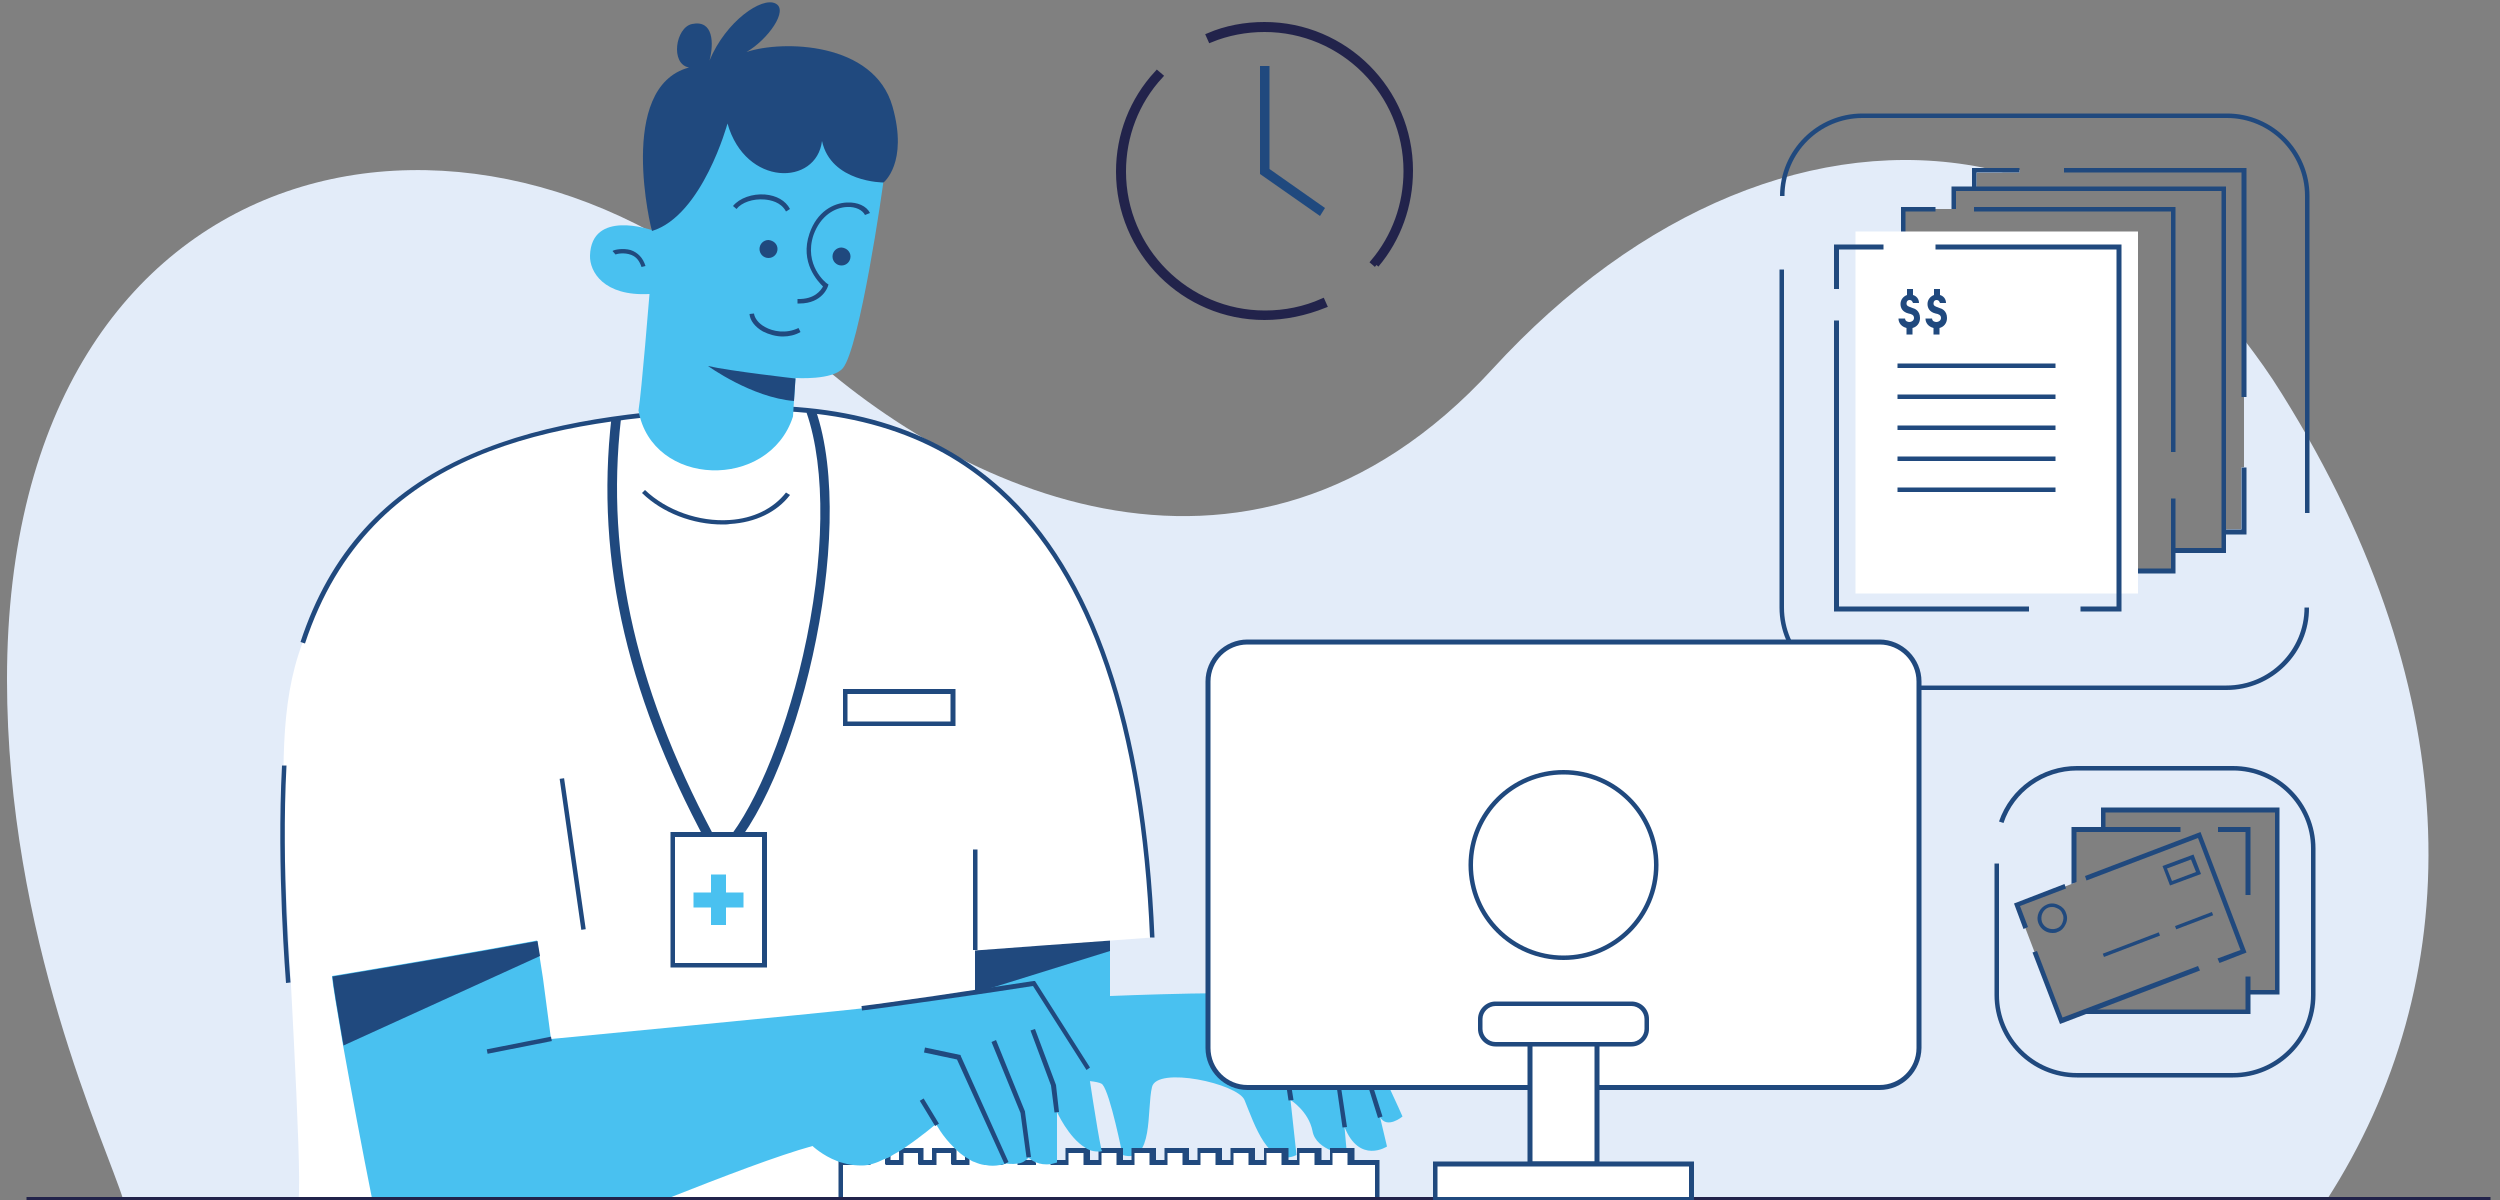
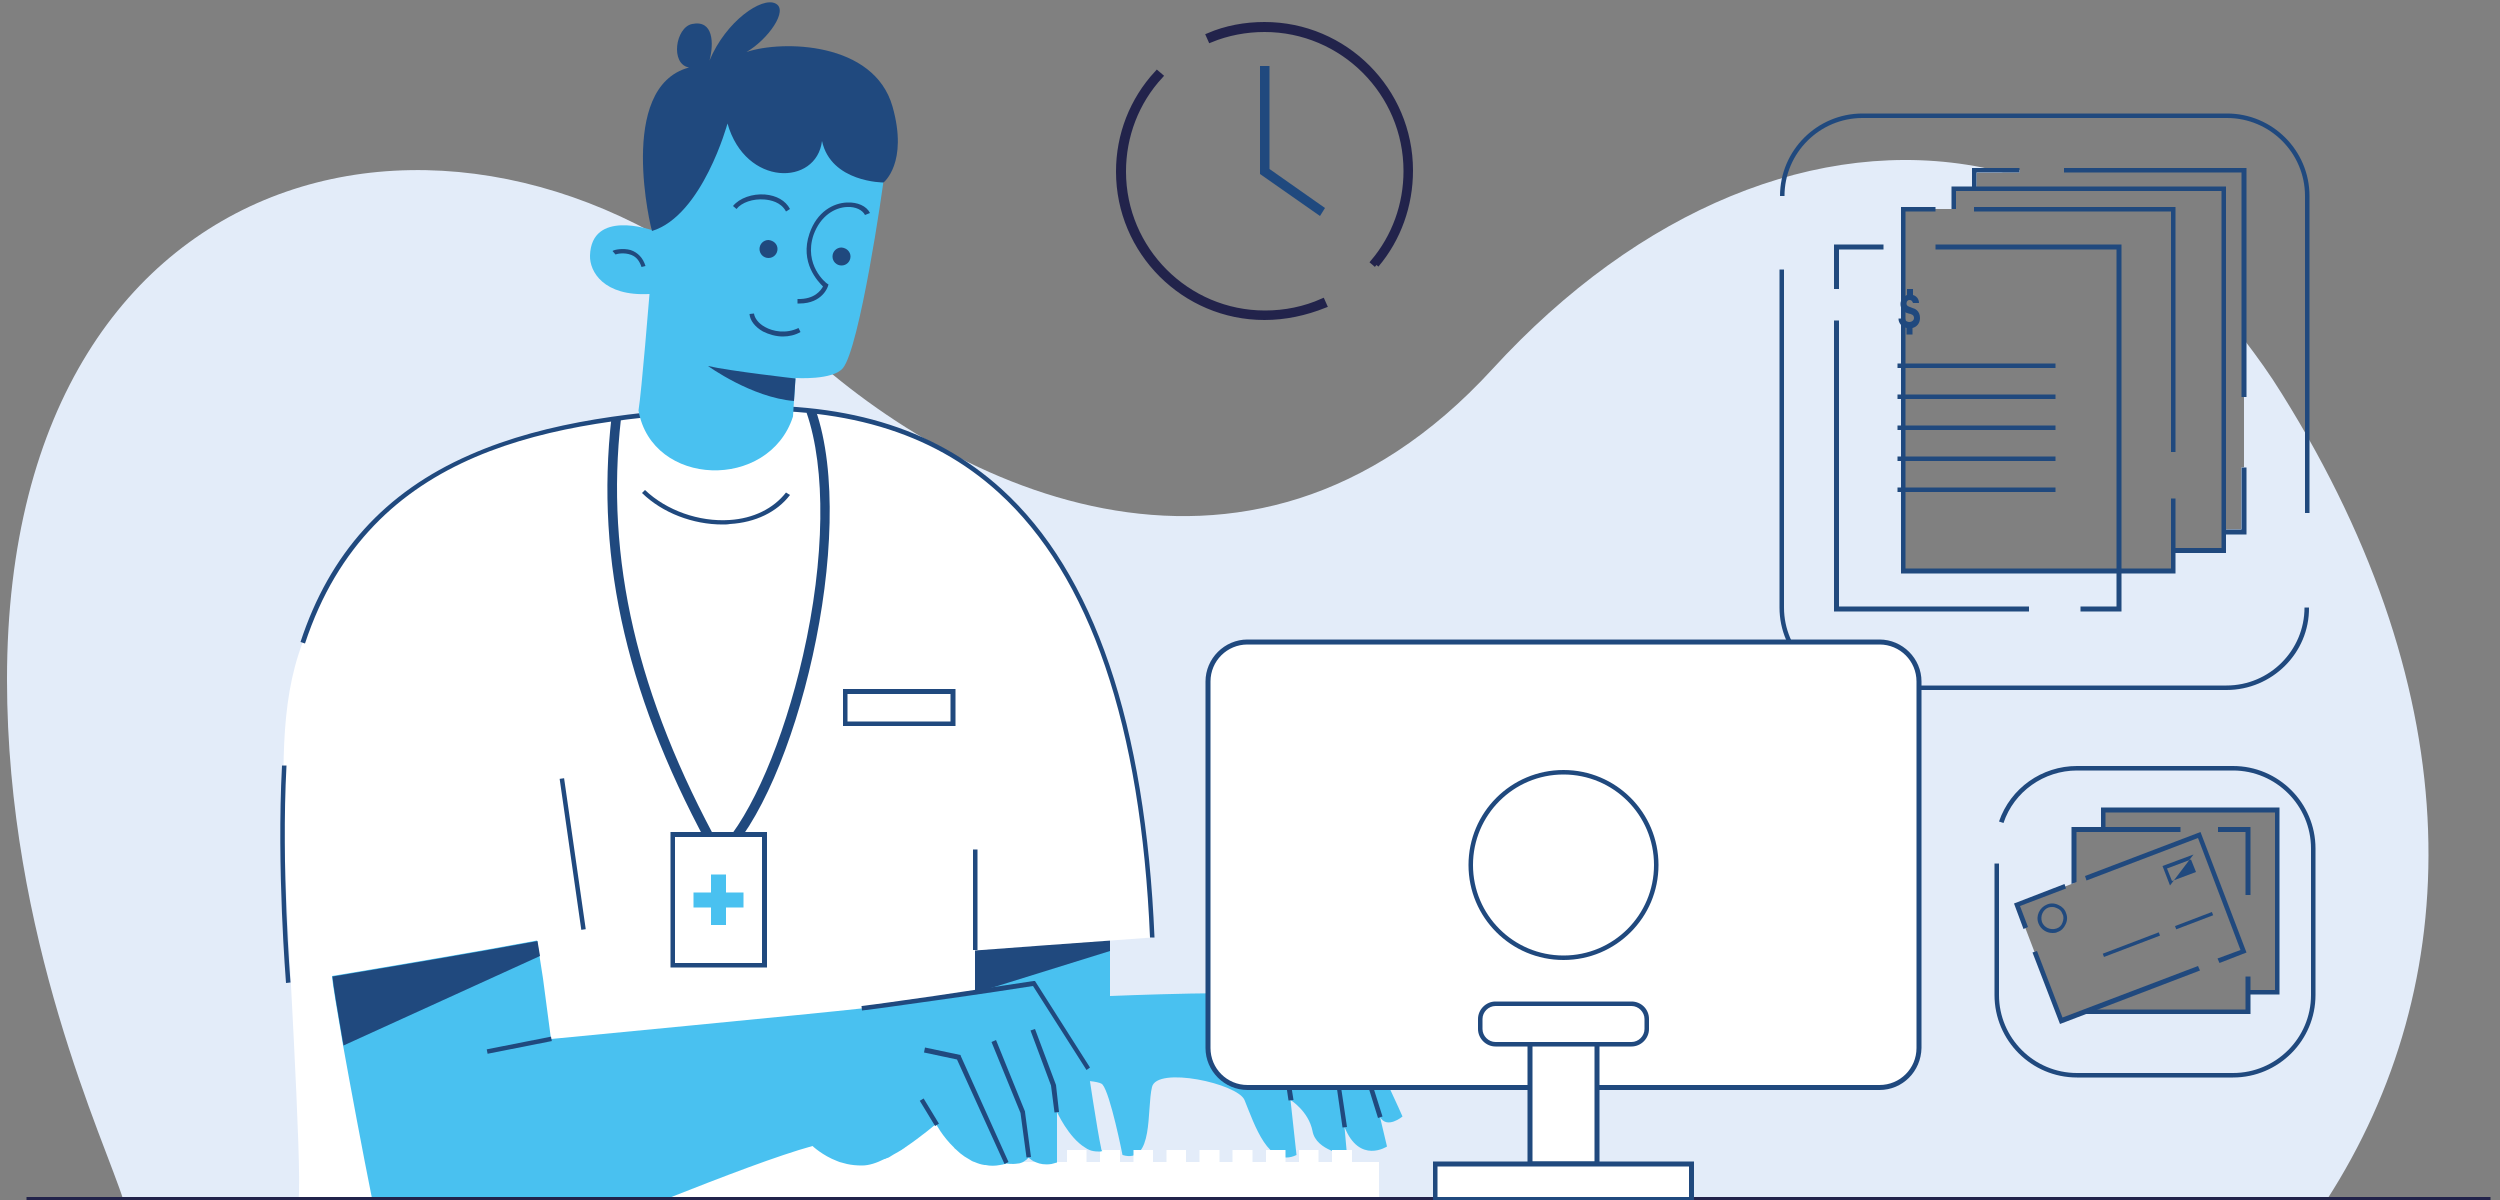
<svg xmlns="http://www.w3.org/2000/svg" id="Laag_1" x="0px" y="0px" viewBox="0 0 500 240" style="enable-background:new 0 0 500 240;" xml:space="preserve">
  <rect x="0" y="0" width="500" height="240" fill="#808080" stroke="none" />
  <style type="text/css"> .st0{fill:#E3ECF9;} .st1{fill:#49C1F0;} .st2{fill:#20497E;} .st3{fill:#FFFFFF;} .st4{fill:#22234B;} .st5{fill:#22234B;stroke:#22234B;stroke-miterlimit:10;} </style>
  <g>
    <g>
      <g>
        <path class="st0" d="M456.4,78.8c-2.4-3.9-5-7.5-7.6-10.9v25.6h-0.5v12.4h-3.6v4.2h-10.1v4.1h-54V41.8h10.1v-4.1h4.5v-3.2h5.4 c-0.6-0.2-1.3-0.3-1.9-0.5c-0.7-0.2-1.5-0.3-2.2-0.5c-32.8-6.5-68.7,8.3-98,40.3c-49.5,54-110.8,22.8-141.4-7.4 C98.4,8.4,1.4,26.4,1.4,135.9c0,51.6,19.8,92.8,23.3,104.2l440.7-0.2C493.2,196.7,494.5,139.8,456.4,78.8 M455.4,198.5h-5.8v3.9 h-32.7l-1.2,0.5l-3.5,1.3l-8.9-23.2l11-4.2l0.5-0.2v-10.7h5.8V162h34.8V198.5z" />
        <path class="st1" d="M276,223.4l1.4,5.9c0,0-5.5,3.6-8.5-3.9l0.5,5.6c0,0-6.2-0.8-6.9-4.8c-0.8-4-4.4-6.2-4.4-6.2l1.2,11 c-5.6,2.7-8.4-6.1-10.4-11c-1.4-3.3-17.5-6.8-18.5-2.6c-1.1,4.5,0.4,15.5-5.9,13.6c0,0-2.4-12.2-4-14.1 c-1.5-1.9-30.4-0.8-30.4-0.8s-0.4-8.7-0.7-17.7c-0.1-3.5-0.2-7.1-0.3-10.3c-0.2-5.7-0.2-10.1,0-10.1c0.2,0,5,1.3,11,2.8 c9.5,2.5,21.9,5.8,21.9,5.8v12.6c0,0,31.1-1.3,35.5,0c4.5,1.3,14.4,7.7,15.8,9.6c2.1,2.9,7.2,14.5,7.2,14.5 S277.4,225.9,276,223.4" />
        <path class="st2" d="M222,186.8v3.4l-27,8.4l-5.5-2.1c-0.1-2.8-0.2-5.7-0.3-8.2c-0.2-5.7-0.2-10.1,0-10.1c0.2,0,5,1.3,10.9,2.8 C209.7,183.5,222,186.8,222,186.8" />
        <path class="st3" d="M230.4,187.5c-12.7,0.9-35.4,2.6-35.4,2.6l0,8.4l0,31.1v2.8l0,7.5H59.7c0.8-5.8-2.4-56.8-2.7-67.7 c-0.4-16.9-1.2-31.3,3.5-43.6c15.2-39.6,48.7-44.9,84.2-46.8C179.9,79.8,226.5,90.9,230.4,187.5" />
        <polygon class="st3" points="275.8,232.4 275.8,239.8 168.2,239.8 168.2,232.4 173.6,232.4 173.6,230 177.6,230 177.6,232.4 180.3,232.4 180.3,230 184.2,230 184.2,232.4 186.9,232.4 186.9,230 190.8,230 190.8,232.4 193.5,232.4 193.5,230 197.5,230 197.5,232.4 200.2,232.4 200.2,230 204.1,230 204.1,232.4 206.8,232.4 206.8,230 210.7,230 210.7,232.4 213.4,232.4 213.4,230 217.3,230 217.3,232.4 220,232.4 220,230 224,230 224,232.4 226.7,232.4 226.7,230 230.6,230 230.6,232.4 233.3,232.4 233.3,230 237.2,230 237.2,232.4 239.9,232.4 239.9,230 243.9,230 243.9,232.4 246.5,232.4 246.5,230 250.5,230 250.5,232.4 253.2,232.4 253.2,230 257.1,230 257.1,232.4 259.8,232.4 259.8,230 263.7,230 263.7,232.4 266.4,232.4 266.4,230 270.4,230 270.4,232.4 " />
-         <path class="st2" d="M270.9,232v-2.4H266v2.4h-1.7v-2.4h-4.9v2.4h-1.7v-2.4h-4.9v2.4H251v-2.4h-4.9v2.4h-1.7v-2.4h-4.9v2.4h-1.7 v-2.4h-4.9v2.4h-1.7v-2.4h-4.9v2.4h-1.7v-2.4h-4.9v2.4h-1.7v-2.4h-4.9v2.4h-1.7v-2.4h-4.9v2.4h-1.7v-2.4h-4.9v2.4h-1.7v-2.4H193 v2.4h-1.7v-2.4h-4.9v2.4h-1.7v-2.4h-4.9v2.4h-1.7v-2.4h-4.9v2.4h-5.5v7.9h0.9v-6.9h5.5v-2.4h3v2.4h3.6v-2.4h3v2.4h3.6v-2.4h3v2.4 h3.6v-2.4h3v2.4h3.6v-2.4h3v2.4h3.6v-2.4h3v2.4h3.6v-2.4h3v2.4h3.6v-2.4h3v2.4h3.6v-2.4h3v2.4h3.6v-2.4h3v2.4h3.6v-2.4h3v2.4h3.6 v-2.4h3v2.4h3.6v-2.4h3v2.4h3.6v-2.4h3v2.4h3.6v-2.4h3v2.4h5.5v6.9h0.9V232H270.9z M193.5,231.6v0.9h-2.7V230h-3.9v2.4h-2.7V230 h-3.8c-0.1,0-0.1,0.1-0.2,0.1v2.3h-2.7v-0.8c-0.2,0.1-0.3,0.2-0.5,0.2v1h3.6v-2.4h3v2.4h3.6v-2.4h3v2.4h3.6v-1.1 C193.8,231.7,193.7,231.7,193.5,231.6 M197,232.9L197,232.9l0.2,0C197.1,232.9,197,232.9,197,232.9 M200.1,232.9h0.6v-0.1 C200.4,232.9,200.3,232.9,200.1,232.9 M206.8,232.3v0.2h-2.4c-0.3,0.1-0.5,0.2-0.8,0.2v0.3h3.6v-0.4 C207.1,232.4,206.9,232.3,206.8,232.3" />
        <path class="st2" d="M57.2,196.6c0-0.2-1.9-22.9-0.8-43.5l0.9,0c-1.1,20.5,0.8,43.2,0.8,43.4L57.2,196.6z" />
        <path class="st2" d="M230,187.5c-1.8-42.5-12-72.4-30.3-89c-13.4-12.2-31.4-17.5-55-16.2C111,84.1,74,89.3,61,128.7l-0.9-0.3 C65.9,110.7,77,98.4,93.9,91c15.8-7,34.5-8.8,50.7-9.7c23.8-1.3,42,4.1,55.7,16.5c18.5,16.8,28.8,47,30.6,89.7L230,187.5z" />
        <path class="st1" d="M176.9,34.6c-0.4,3.8-5,34.9-8.3,39c-2,2.5-9.5,2-9.5,2l-0.3,4.5l-0.2,3.2c-4.8,14.9-28.2,14.2-30.9-1.2 c0.6-3.6,2.2-23.3,2.2-23.3c-9.2,0.5-12-4.5-11.9-7.7c0.3-9.3,12.3-5.1,12.3-5.1c0.6-7.6,5.5-16.4,5.5-16.4 C146.7,8.2,176.9,34.6,176.9,34.6" />
        <path class="st2" d="M137.8,13.5c-3.8-0.7-2.7-8,0.6-8.7c4.3-0.9,4.4,3.9,3.5,7.3c3.3-7.9,10.5-12.8,13.2-11.4 c2.7,1.3-1.5,7.2-5.8,9.7c7.1-2.4,25.5-2.1,29.2,10.9c3.2,11.3-1.8,15.2-1.8,15.2s-10.5,0-12.3-8.3c-1.1,9-15.3,9.2-18.9-3.5 c0,0-5,18.4-15.1,21.5C130.3,46.2,123.2,17.4,137.8,13.5" />
        <path class="st2" d="M128.3,53.4c-0.4-1.2-1-2-2-2.4c-1.5-0.6-3-0.2-3.2-0.1c0,0,0,0,0,0l-0.6-0.7c0.4-0.3,2.1-0.6,3.6-0.2 c1.5,0.5,2.5,1.6,3,3.2L128.3,53.4z" />
        <path class="st2" d="M157.2,42.3c-1-1.9-3.1-2.3-4.3-2.4c-2.3-0.2-4.6,0.6-5.6,1.9l-0.7-0.6c1.3-1.6,3.9-2.5,6.4-2.3 c2.3,0.2,4.1,1.2,5,2.9L157.2,42.3z" />
        <path class="st2" d="M159.9,60.7c-0.1,0-0.3,0-0.4,0l0-0.9c3.5,0.1,4.7-1.8,5.1-2.5c-1-1-4.7-4.8-2.7-10.6 c1.5-4.4,4.8-6.1,7.5-6.2c2.1-0.1,3.9,0.7,4.6,2.1L173,43c-0.5-1-1.9-1.7-3.6-1.6c-2.4,0.1-5.3,1.7-6.7,5.6c-2,6,2.5,9.6,2.7,9.7 l0.3,0.2l-0.1,0.3C165.6,57.3,164.5,60.7,159.9,60.7" />
        <path class="st2" d="M156.6,67.3c-1.4,0-2.8-0.4-4-1c-1.6-0.9-2.6-2.2-2.7-3.5l0.9-0.1c0.1,0.9,0.9,2,2.2,2.7 c1.6,0.9,4.2,1.4,6.7,0.2l0.4,0.8C159.1,67,157.8,67.3,156.6,67.3" />
        <path class="st2" d="M159.1,75.7l-0.3,4.5c-8.5-0.7-17.2-7-17.2-7C145.9,74.2,159.1,75.7,159.1,75.7" />
        <path class="st2" d="M155.5,49.8c0,1-0.8,1.8-1.8,1.8c-1,0-1.8-0.8-1.8-1.8c0-1,0.8-1.8,1.8-1.8 C154.7,48.1,155.5,48.8,155.5,49.8" />
        <path class="st2" d="M170.1,51.3c0,1-0.8,1.8-1.8,1.8c-1,0-1.8-0.8-1.8-1.8c0-1,0.8-1.8,1.8-1.8 C169.4,49.6,170.1,50.4,170.1,51.3" />
        <rect x="194.6" y="169.9" class="st2" width="0.9" height="20.1" />
        <path class="st2" d="M144.5,104.9c-5.9,0-12-2.3-16.1-6.3L129,98c4.3,4.1,10.8,6.4,16.9,6c4.8-0.3,8.8-2.3,11.3-5.5L158,99 c-2.6,3.4-6.9,5.5-12,5.8C145.5,104.9,145,104.9,144.5,104.9" />
        <polygon class="st2" points="257.7,220.1 257.2,216.7 247.3,206.3 248,205.6 258.1,216.2 258.7,220 " />
        <polygon class="st2" points="268.5,225.5 267.4,217.8 257.3,206.3 258,205.7 268.2,217.4 269.4,225.4 " />
        <polygon class="st2" points="275.6,223.6 272.8,214.6 263,206.3 263.6,205.6 273.6,214.1 276.5,223.3 " />
        <rect x="114.1" y="155.5" transform="matrix(0.99 -0.142 0.142 0.99 -23.113 18.028)" class="st2" width="0.9" height="30.5" />
        <path class="st2" d="M191.1,145.2h-22.5v-7.4h22.5V145.2z M169.5,144.3h20.6v-5.5h-20.6V144.3z" />
        <path class="st1" d="M220.5,230.2c-0.1,0-0.3,0.1-0.4,0.1c-0.2,0-0.3,0-0.5,0c-0.6,0-1.2-0.1-1.7-0.3c-0.3-0.1-0.6-0.3-0.9-0.5 c-3.3-2-5.6-7.1-5.6-7.1v10.1c-0.4,0.1-0.7,0.2-1.1,0.3c-1.3,0.2-2.3,0-3-0.3c-0.2-0.1-0.3-0.1-0.5-0.2c-0.2-0.1-0.3-0.2-0.5-0.3 c-0.4-0.3-0.6-0.5-0.6-0.5c-0.2,0.2-0.3,0.4-0.5,0.5c-0.3,0.2-0.5,0.4-0.8,0.5c-0.3,0.1-0.5,0.2-0.8,0.2c-1.2,0.2-2.3,0-2.3,0 c-0.2,0.1-0.5,0.1-0.7,0.2c-0.2,0-0.4,0.1-0.6,0.1c-1,0.2-2,0.2-2.9,0c-0.1,0-0.1,0-0.2,0c-0.7-0.1-1.3-0.3-2-0.6 c-0.4-0.1-0.7-0.3-1-0.5c-0.2-0.1-0.3-0.2-0.5-0.3c-0.2-0.1-0.3-0.2-0.5-0.3c-0.6-0.4-1.2-0.9-1.7-1.4c-0.1-0.1-0.3-0.2-0.4-0.4 c-2.3-2.2-3.6-4.7-3.6-4.7s-2.8,2.4-6.2,4.7c-0.2,0.2-0.5,0.3-0.7,0.5c-0.1,0-0.1,0.1-0.2,0.1c-0.2,0.1-0.3,0.2-0.5,0.3 c-0.6,0.3-1.2,0.7-1.7,1c-0.2,0.1-0.3,0.2-0.5,0.2c-0.2,0.1-0.3,0.2-0.5,0.2c-1.6,0.8-3.1,1.3-4.5,1.3c-1.1,0-2.1-0.1-3-0.3 c-0.5-0.1-1-0.3-1.5-0.4c-0.2-0.1-0.3-0.1-0.5-0.2c-2.9-1.1-4.9-3-4.9-3c-6.9,1.9-17.6,6-29,10.5H74.4c-2-10-4.2-21.8-5.8-30.7h0 c-1.2-7-2.1-12.3-2.2-13.7c0,0,0-0.1,0-0.1c12-2,29.2-4.9,41-7.1l0.5,3.1v0l0.7,4.5l1.6,12.1c0,0,54.2-5.2,62-6.1 c4.4-0.5,14.5-2,22.7-3.2c6.5-1,11.8-1.8,11.8-1.8l10.9,17c0,0,1.9,12.7,2.6,15.8c0,0.2,0.1,0.4,0.1,0.5 C220.4,230.1,220.4,230.2,220.5,230.2" />
        <path class="st2" d="M108,191.2L108,191.2l-39.3,17.9h0c-1.2-7-2.1-12.3-2.2-13.7c0,0,0-0.1,0-0.1c12-2,29.2-4.9,41-7.1 L108,191.2z" />
        <path class="st2" d="M217.3,214l-10.7-16.8c-1.8,0.3-11,1.7-19.6,2.9c-7.1,1-12,1.7-14.6,2l-0.1-0.9c2.6-0.3,7.5-1,14.5-2 c9.5-1.4,19.8-3,19.9-3l0.3,0l11,17.3L217.3,214z" />
        <rect x="97.3" y="208.6" transform="matrix(0.981 -0.194 0.194 0.981 -38.574 24.11)" class="st2" width="13.1" height="0.9" />
        <polygon class="st2" points="210.9,222.5 210.2,217.1 206.1,206.1 207,205.8 211.2,217 211.8,222.4 " />
        <polygon class="st2" points="205.3,231.5 204.1,222.6 198.3,208.4 199.2,208 205,222.3 205,222.4 206.2,231.4 " />
        <polygon class="st2" points="200.9,232.8 191.4,211.9 184.8,210.5 185,209.5 192.1,211 192.2,211.3 201.7,232.4 " />
        <rect x="185.4" y="219.4" transform="matrix(0.855 -0.519 0.519 0.855 -88.43 128.794)" class="st2" width="0.9" height="5.9" />
        <path class="st2" d="M143.6,172.7l-0.6-1.1c-17.4-31.2-24-59.2-20.7-88.1l1.9,0.2c-3.2,28.1,3.2,55.5,19.9,85.9 c6.2-6.6,12.6-21.4,16.5-38.5c4.4-19.3,4.6-37.4,0.7-48.6l1.8-0.6c8.7,24.9-4,76.4-18.6,90L143.6,172.7z" />
        <rect x="134.6" y="166.9" class="st3" width="18.3" height="26.2" />
        <path class="st2" d="M153.4,193.5h-19.3v-27.1h19.3V193.5z M135,192.6h17.4v-25.2H135V192.6z" />
        <polygon class="st1" points="148.7,178.5 145.2,178.5 145.2,174.9 142.2,174.9 142.2,178.5 138.7,178.5 138.7,181.5 142.2,181.5 142.2,185 145.2,185 145.2,181.5 148.7,181.5 " />
        <rect x="5.3" y="239.4" class="st4" width="492.8" height="0.9" />
        <path class="st2" d="M445.3,138h-72.9c-9.1,0-16.5-7.4-16.5-16.5V53.9h0.9v67.6c0,8.6,7,15.6,15.6,15.6h72.9 c8.6,0,15.6-7,15.6-15.6h0.9C461.9,130.6,454.4,138,445.3,138" />
        <path class="st2" d="M461.9,102.6h-0.9V39.2c0-8.6-7-15.6-15.6-15.6h-72.9c-8.6,0-15.6,7-15.6,15.6h-0.9 c0-9.1,7.4-16.5,16.5-16.5h72.9c9.1,0,16.5,7.4,16.5,16.5V102.6z" />
        <polygon class="st3" points="403.9,34 403.9,34.5 395.3,34.5 395.3,37.7 394.8,37.7 394.8,34 " />
        <polygon class="st3" points="448.8,93.5 448.8,106.4 444.8,106.4 444.8,105.9 448.3,105.9 448.3,93.5 " />
        <polygon class="st2" points="403.9,33.6 403.9,34.5 395.3,34.5 395.3,37.7 394.4,37.7 394.4,33.6 " />
        <polygon class="st2" points="449.3,93.5 449.3,106.9 444.8,106.9 444.8,105.9 448.3,105.9 448.3,93.5 " />
        <polygon class="st2" points="449.3,79.4 448.3,79.4 448.3,34.5 412.8,34.5 412.8,33.6 449.3,33.6 " />
        <polygon class="st2" points="390.3,37.3 390.3,41.8 391.2,41.8 391.2,38.2 444.3,38.2 444.3,109.6 434.6,109.6 434.6,110.6 445.2,110.6 445.2,37.3 " />
        <polygon class="st2" points="435.1,114.7 380.2,114.7 380.2,41.4 387.1,41.4 387.1,42.3 381.1,42.3 381.1,113.7 434.2,113.7 434.2,99.7 435.1,99.7 " />
        <polygon class="st2" points="435.1,90.4 434.2,90.4 434.2,42.3 394.8,42.3 394.8,41.4 435.1,41.4 " />
-         <rect x="371.1" y="46.3" class="st3" width="56.5" height="72.4" />
        <g>
          <g>
            <path class="st2" d="M381,63.6c0,0.7,0.6,0.8,0.9,0.8c0.4,0,0.9-0.3,0.9-0.8c0-0.6-0.5-0.8-1.1-0.9c-1.2-0.3-1.6-1.1-1.6-1.9 c0-0.8,0.5-1.5,1.3-1.8v-1.2h1.2V59c0.7,0.2,1.2,0.8,1.2,1.6h-1.2c-0.1-0.2-0.2-0.6-0.7-0.6c-0.3,0-0.6,0.2-0.6,0.7 c0,0.5,0.4,0.6,1.2,0.9c0.4,0.1,1.5,0.5,1.5,2c0,1.1-0.7,1.8-1.5,2v1.3h-1.2v-1.3c-1.5-0.4-1.6-1.6-1.6-1.8v-0.1H381z" />
-             <path class="st2" d="M386.4,63.6c0,0.7,0.6,0.8,0.9,0.8c0.4,0,0.9-0.3,0.9-0.8c0-0.6-0.5-0.8-1.1-0.9c-1.2-0.3-1.6-1.1-1.6-1.9 c0-0.8,0.5-1.5,1.3-1.8v-1.2h1.2V59c0.7,0.2,1.2,0.8,1.2,1.6H388c-0.1-0.2-0.2-0.6-0.7-0.6c-0.3,0-0.6,0.2-0.6,0.7 c0,0.5,0.4,0.6,1.2,0.9c0.4,0.1,1.5,0.5,1.5,2c0,1.1-0.7,1.8-1.5,2v1.3h-1.2v-1.3c-1.5-0.4-1.6-1.6-1.6-1.8v-0.1H386.4z" />
          </g>
        </g>
        <rect x="379.5" y="72.7" class="st2" width="31.6" height="0.9" />
        <rect x="379.5" y="78.9" class="st2" width="31.6" height="0.9" />
        <rect x="379.5" y="85.1" class="st2" width="31.6" height="0.9" />
        <rect x="379.5" y="91.3" class="st2" width="31.6" height="0.9" />
        <rect x="379.5" y="97.5" class="st2" width="31.6" height="0.9" />
        <polygon class="st2" points="367.8,57.8 366.8,57.8 366.8,48.9 376.7,48.9 376.7,49.9 367.8,49.9 " />
        <polygon class="st2" points="405.8,122.3 366.8,122.3 366.8,64.1 367.8,64.1 367.8,121.3 405.8,121.3 " />
        <polygon class="st2" points="424.3,122.3 416.1,122.3 416.1,121.3 423.3,121.3 423.3,49.9 387.1,49.9 387.1,48.9 424.3,48.9 " />
        <path class="st3" d="M249.5,217.5h126.4c4.4,0,7.9-3.5,7.9-7.9v-73.3c0-4.4-3.5-7.9-7.9-7.9H249.5c-4.4,0-7.9,3.5-7.9,7.9v73.3 C241.6,214,245.1,217.5,249.5,217.5" />
        <path class="st2" d="M375.9,218H249.5c-4.6,0-8.4-3.8-8.4-8.4v-73.3c0-4.6,3.8-8.4,8.4-8.4h126.4c4.6,0,8.4,3.8,8.4,8.4v73.3 C384.2,214.3,380.5,218,375.9,218 M249.5,128.9c-4.1,0-7.4,3.3-7.4,7.4v73.3c0,4.1,3.3,7.4,7.4,7.4h126.4c4.1,0,7.4-3.3,7.4-7.4 v-73.3c0-4.1-3.3-7.4-7.4-7.4H249.5z" />
        <path class="st2" d="M312.7,192c-10.5,0-19-8.5-19-19c0-10.5,8.5-19,19-19c10.5,0,19,8.5,19,19C331.7,183.5,323.2,192,312.7,192 M312.7,154.9c-10,0-18.1,8.1-18.1,18.1c0,10,8.1,18.1,18.1,18.1c10,0,18.1-8.1,18.1-18.1C330.8,163,322.7,154.9,312.7,154.9" />
        <polygon class="st3" points="319.4,208.4 319.4,232.8 306,232.8 306,208.4 306.5,208.4 306.5,208.3 318.9,208.3 318.9,208.4 " />
        <polygon class="st2" points="318.9,208.4 318.9,232.3 306.5,232.3 306.5,208.4 305.5,208.4 305.5,233.2 319.9,233.2 319.9,208.4 " />
        <rect x="287" y="232.8" class="st3" width="51.3" height="7.1" />
        <path class="st2" d="M338.8,240.3h-52.2v-8h52.2V240.3z M287.5,239.4h50.3v-6.1h-50.3V239.4z" />
        <path class="st2" d="M326.3,200.3h-27.2c-1.9,0-3.5,1.6-3.5,3.5v2c0,1.9,1.6,3.5,3.5,3.5h27.2c1.9,0,3.5-1.6,3.5-3.5v-2 C329.8,201.8,328.2,200.3,326.3,200.3 M328.9,205.8c0,1.4-1.2,2.6-2.6,2.6h-27.2c-1.4,0-2.6-1.2-2.6-2.6v-2 c0-1.4,1.2-2.6,2.6-2.6h27.2c1.4,0,2.6,1.2,2.6,2.6V205.8z" />
        <polygon class="st2" points="264,43.2 252,34.8 252,13.2 253.9,13.2 253.9,33.8 265,41.6 " />
        <path class="st5" d="M275.3,53l-0.7-0.6c4.3-5.1,6.6-11.5,6.6-18.2c0-15.6-12.7-28.3-28.3-28.3c-3.7,0-7.4,0.7-10.8,2.1l-0.4-0.9 c3.5-1.5,7.3-2.2,11.2-2.2c16.1,0,29.2,13.1,29.2,29.2C282.1,41.1,279.7,47.8,275.3,53" />
        <path class="st5" d="M252.9,63.5c-16.1,0-29.2-13.1-29.2-29.2c0-7.3,2.7-14.3,7.7-19.7l0.7,0.6c-4.8,5.2-7.4,12-7.4,19.1 c0,15.6,12.7,28.3,28.3,28.3c4,0,7.9-0.8,11.5-2.4l0.4,0.9C261.1,62.6,257.1,63.5,252.9,63.5" />
        <path class="st2" d="M446.6,215.5h-31.2c-9.1,0-16.5-7.4-16.5-16.5v-26.3h0.9V199c0,8.6,7,15.6,15.6,15.6h31.2 c8.6,0,15.6-7,15.6-15.6v-29.3c0-8.6-7-15.6-15.6-15.6h-31.2c-6.6,0-12.6,4.2-14.7,10.5l-0.9-0.3c2.3-6.7,8.6-11.1,15.6-11.1 h31.2c9.1,0,16.5,7.4,16.5,16.5V199C463.1,208.1,455.7,215.5,446.6,215.5" />
        <polygon class="st2" points="420.2,161.5 420.2,165.9 421.1,165.9 421.1,162.5 455,162.5 455,198 449.6,198 449.6,198.9 455.9,198.9 455.9,161.5 " />
        <polygon class="st2" points="436.1,166.4 415.3,166.4 415.3,176.4 414.3,176.8 414.3,165.4 436.1,165.4 " />
        <polygon class="st2" points="450.1,195.3 450.1,202.8 415.7,202.8 417,202.4 418.2,201.9 449.1,201.9 449.1,195.3 " />
        <polygon class="st2" points="450.1,179 449.1,179 449.1,166.4 443.6,166.4 443.6,165.4 450.1,165.4 " />
        <path class="st2" d="M410.5,186.6c-1.2,0-2.3-0.7-2.8-1.9c-0.6-1.5,0.2-3.2,1.7-3.8c0.7-0.3,1.5-0.3,2.3,0.1 c0.7,0.3,1.3,0.9,1.5,1.6c0.3,0.7,0.3,1.5-0.1,2.3c-0.3,0.7-0.9,1.3-1.6,1.5C411.2,186.6,410.8,186.6,410.5,186.6 M410.5,181.4 c-0.3,0-0.5,0-0.8,0.1c-1.1,0.4-1.7,1.7-1.3,2.9c0.4,1.1,1.7,1.7,2.9,1.3c0.6-0.2,1-0.6,1.2-1.2c0.2-0.5,0.3-1.2,0-1.7h0 c-0.2-0.6-0.6-1-1.2-1.2C411.1,181.5,410.8,181.4,410.5,181.4" />
-         <path class="st2" d="M434,177.1l-1.5-3.9l6.2-2.3l1.5,3.9L434,177.1z M433.4,173.7l1,2.5l4.8-1.8l-1-2.5L433.4,173.7z" />
+         <path class="st2" d="M434,177.1l-1.5-3.9l6.2-2.3L434,177.1z M433.4,173.7l1,2.5l4.8-1.8l-1-2.5L433.4,173.7z" />
        <rect x="435.1" y="183.6" transform="matrix(0.934 -0.356 0.356 0.934 -36.744 168.623)" class="st2" width="7.9" height="0.7" />
        <rect x="420.5" y="188.4" transform="matrix(0.934 -0.356 0.356 0.934 -39.271 164.471)" class="st2" width="12" height="0.7" />
        <polygon class="st2" points="412,204.8 406.5,190.5 407.4,190.2 412.5,203.5 439.6,193.2 440,194.1 " />
        <polygon class="st2" points="443.9,192.6 443.5,191.7 448.1,190 439.6,167.6 417.3,176.1 417,175.2 440.1,166.4 449.3,190.5 " />
        <polygon class="st2" points="404.7,185.8 402.8,180.7 412.9,176.8 413.2,177.7 404,181.2 405.6,185.4 " />
      </g>
    </g>
  </g>
</svg>